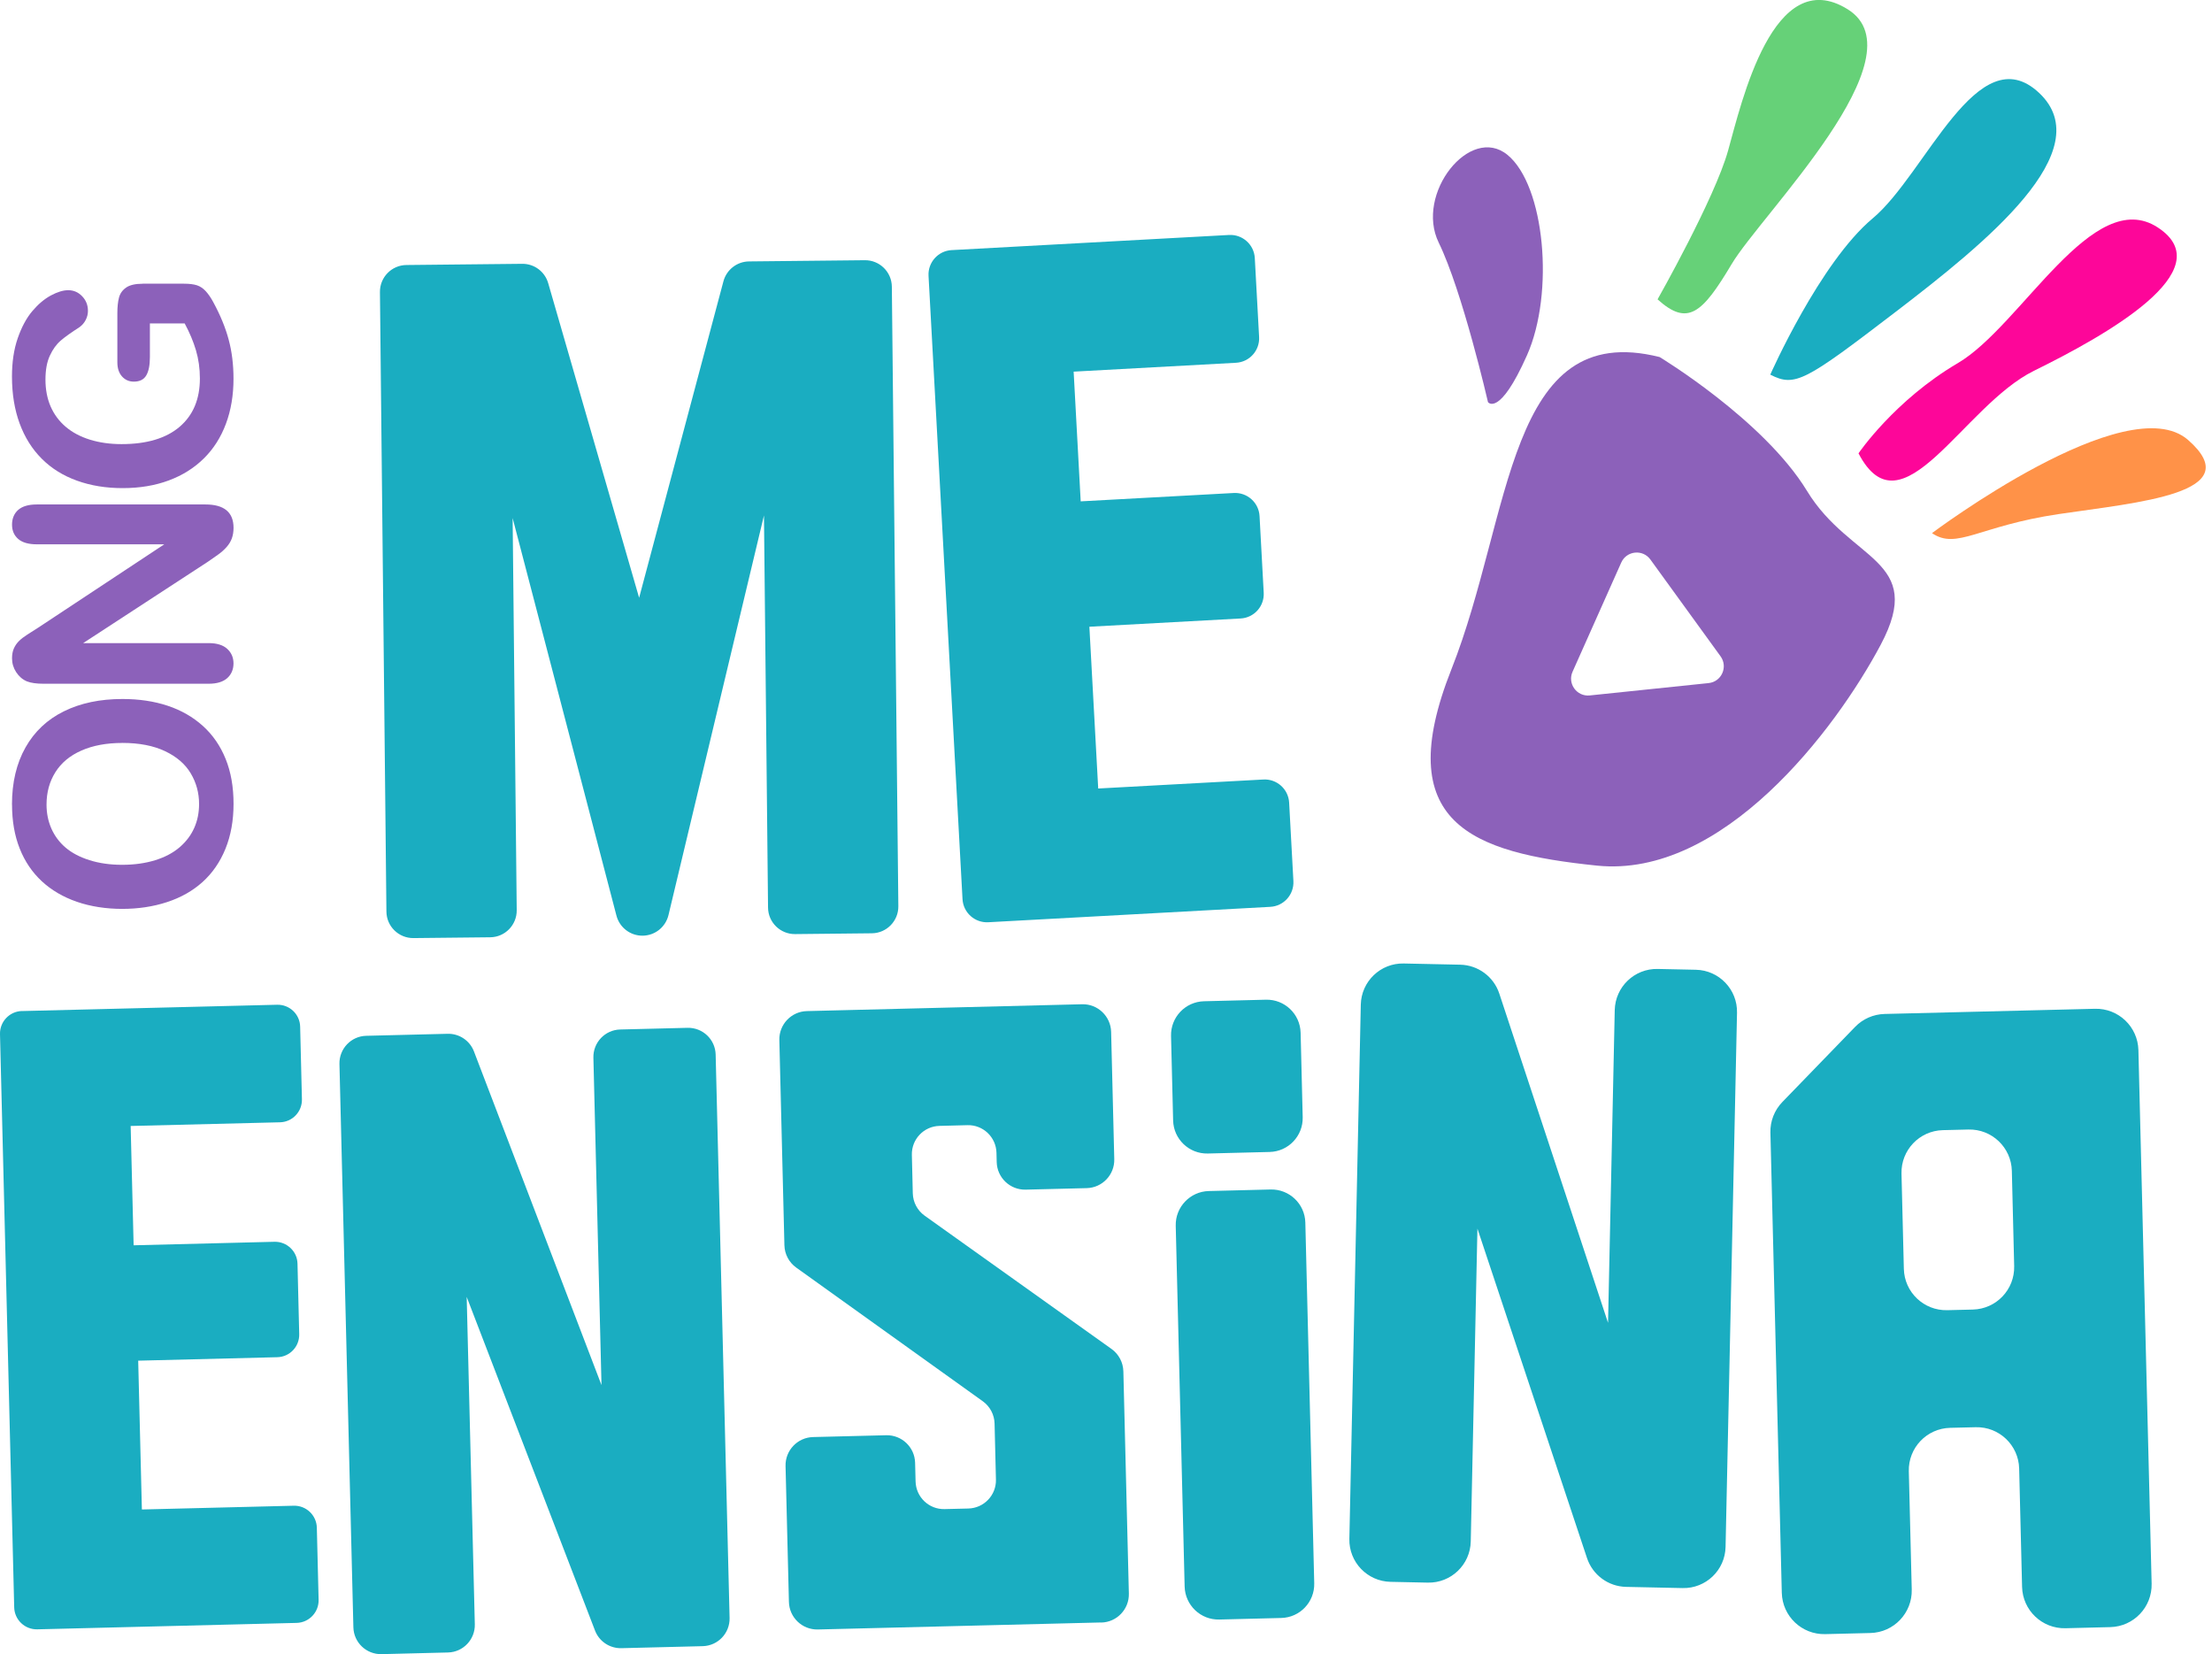
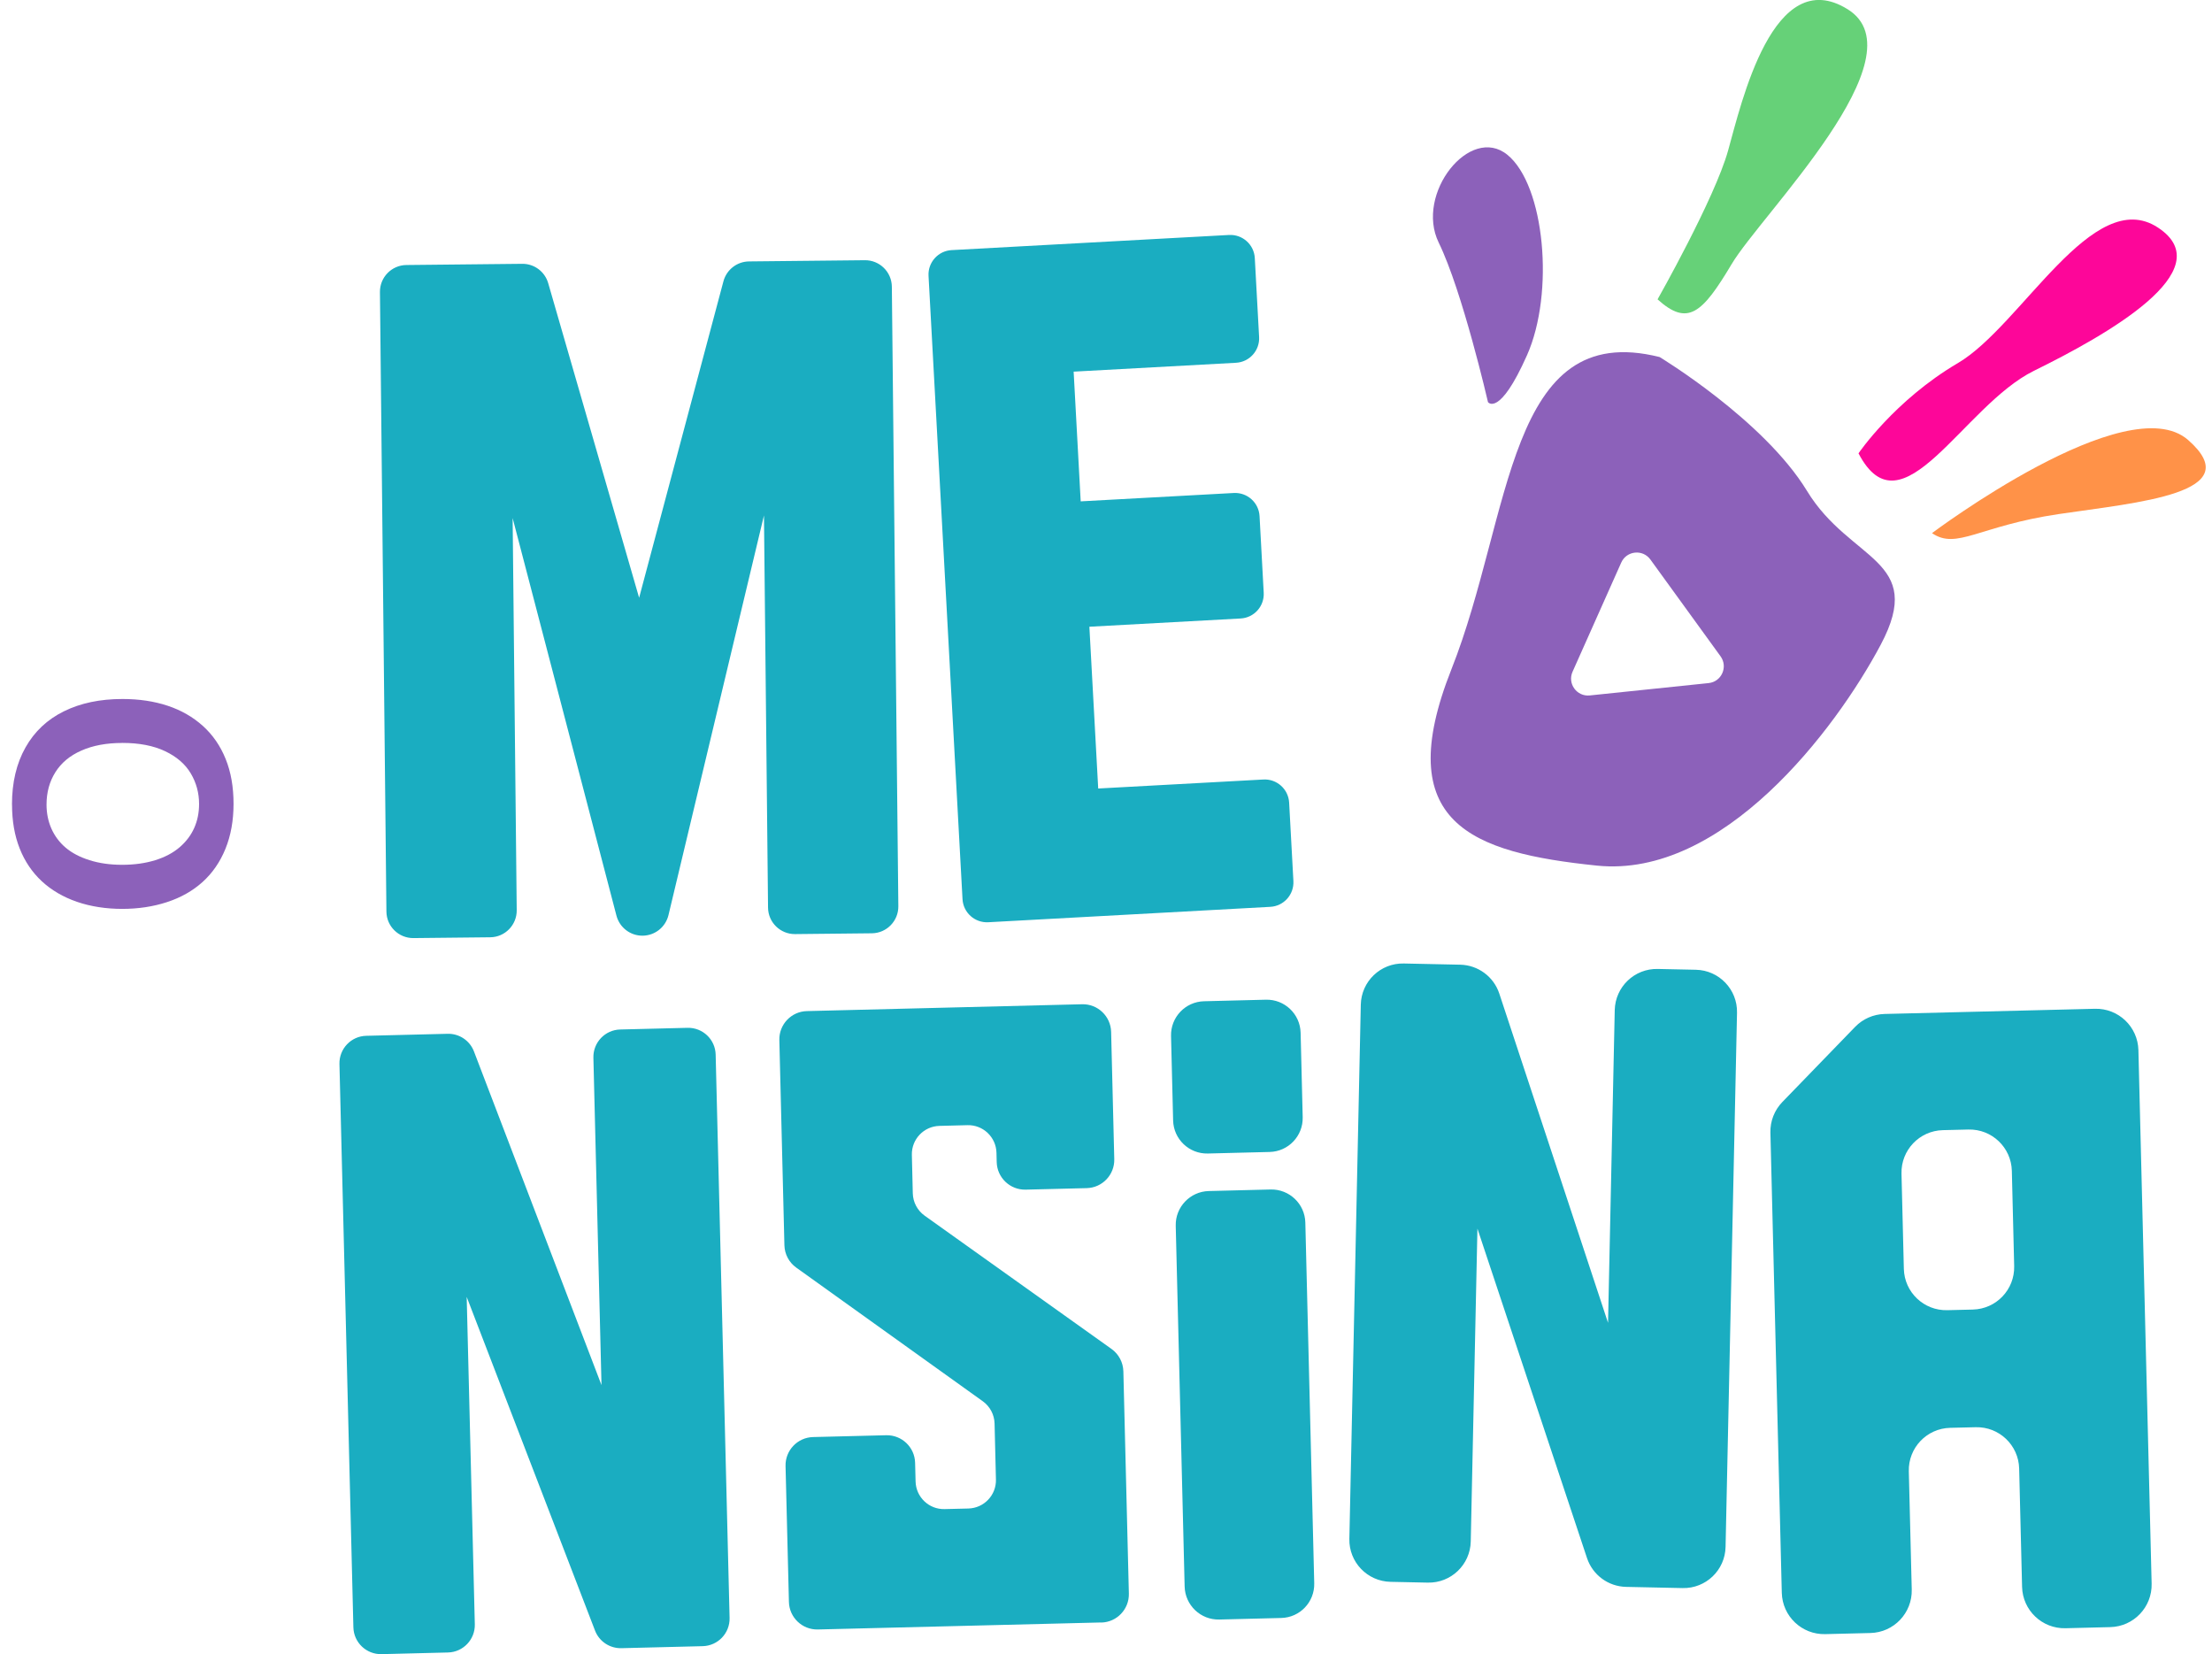
<svg xmlns="http://www.w3.org/2000/svg" width="107" height="80" viewBox="0 0 107 80" fill="none">
  <path d="M36.236 12.643L41.831 12.585C42.547 12.576 43.135 13.151 43.141 13.868L43.455 43.826C43.463 44.543 42.888 45.131 42.172 45.137L38.463 45.176C37.746 45.184 37.158 44.609 37.152 43.893L36.955 24.929L32.336 44.258C32.196 44.837 31.684 45.246 31.087 45.253C30.493 45.259 29.97 44.86 29.819 44.283L24.797 25.055L24.995 44.019C25.003 44.736 24.428 45.324 23.712 45.33L20.003 45.369C19.286 45.377 18.698 44.802 18.692 44.086L18.379 14.127C18.37 13.411 18.945 12.823 19.662 12.817L25.259 12.759C25.842 12.752 26.357 13.136 26.518 13.696L30.916 28.91L34.994 13.606C35.144 13.044 35.65 12.649 36.234 12.643" fill="#1AADC1" />
  <path d="M46.038 12.096L59.45 11.364C60.104 11.328 60.664 11.83 60.698 12.484L60.906 16.296C60.943 16.951 60.441 17.511 59.786 17.545L51.935 17.974L52.276 24.247L59.679 23.843C60.334 23.807 60.893 24.309 60.928 24.963L61.129 28.664C61.166 29.318 60.664 29.878 60.01 29.912L52.696 30.311L53.123 38.135L61.11 37.7C61.764 37.663 62.324 38.165 62.359 38.819L62.565 42.61C62.601 43.264 62.099 43.824 61.445 43.858L47.807 44.603C47.153 44.639 46.593 44.137 46.559 43.483L44.916 13.344C44.879 12.69 45.381 12.13 46.035 12.096" fill="#1AADC1" />
-   <path d="M1.064 48.898L13.404 48.593C14.007 48.578 14.507 49.054 14.519 49.655L14.605 53.163C14.62 53.763 14.144 54.265 13.543 54.278L6.32 54.456L6.464 60.227L13.275 60.057C13.876 60.042 14.378 60.519 14.391 61.119L14.474 64.524C14.489 65.127 14.013 65.626 13.412 65.639L6.685 65.807L6.863 73.004L14.21 72.822C14.811 72.807 15.311 73.283 15.326 73.883L15.412 77.372C15.427 77.972 14.951 78.474 14.35 78.489L1.804 78.8C1.202 78.815 0.702 78.339 0.687 77.739L0 50.013C-0.015 49.413 0.462 48.911 1.062 48.896" fill="#1AADC1" />
  <path d="M29.096 66.989L28.704 51.152C28.687 50.419 29.266 49.809 30 49.79L33.256 49.709C33.99 49.691 34.601 50.271 34.618 51.004L35.292 78.251C35.309 78.985 34.73 79.594 33.996 79.614L30.058 79.712C29.495 79.725 28.985 79.386 28.783 78.861L22.575 62.722L22.968 78.558C22.985 79.292 22.405 79.901 21.672 79.92L18.456 80C17.722 80.017 17.113 79.438 17.094 78.704L16.42 51.457C16.403 50.723 16.982 50.112 17.716 50.095L21.652 49.998C22.215 49.983 22.727 50.327 22.927 50.852L29.096 66.989Z" fill="#1AADC1" />
  <path d="M53.269 78.468L39.563 78.807C38.808 78.826 38.179 78.228 38.162 77.472L37.999 70.902C37.98 70.147 38.578 69.518 39.334 69.501L42.865 69.413C43.62 69.394 44.248 69.992 44.266 70.747L44.289 71.65C44.309 72.405 44.935 73.004 45.69 72.985L46.842 72.957C47.597 72.938 48.196 72.311 48.176 71.556L48.11 68.849C48.099 68.42 47.889 68.02 47.539 67.769L38.514 61.304C38.164 61.053 37.954 60.654 37.944 60.225L37.699 50.301C37.68 49.546 38.278 48.917 39.033 48.9L52.345 48.569C53.1 48.55 53.728 49.149 53.748 49.904L53.9 56.061C53.919 56.816 53.321 57.444 52.566 57.462L49.614 57.535C48.859 57.554 48.23 56.955 48.213 56.2L48.202 55.752C48.183 54.997 47.556 54.398 46.801 54.417L45.443 54.452C44.688 54.471 44.09 55.097 44.109 55.855L44.154 57.713C44.165 58.144 44.377 58.543 44.727 58.794L53.767 65.24C54.117 65.491 54.329 65.89 54.34 66.322L54.606 77.071C54.625 77.826 54.026 78.455 53.271 78.472" fill="#1AADC1" />
  <path d="M62.914 49.945L63.015 54.036C63.036 54.939 62.322 55.69 61.419 55.713L58.424 55.788C57.521 55.81 56.77 55.095 56.747 54.192L56.646 50.101C56.624 49.198 57.337 48.447 58.242 48.424L61.237 48.349C62.14 48.327 62.891 49.041 62.914 49.945ZM63.142 59.126L63.573 76.576C63.594 77.479 62.88 78.23 61.977 78.251L58.982 78.326C58.079 78.35 57.328 77.636 57.304 76.73L56.873 59.281C56.852 58.378 57.566 57.627 58.469 57.603L61.464 57.528C62.367 57.507 63.118 58.221 63.142 59.124" fill="#1AADC1" />
  <path d="M77.785 63.983L78.109 48.853C78.133 47.729 79.064 46.836 80.188 46.862L82.033 46.901C83.157 46.924 84.049 47.855 84.024 48.979L83.47 74.814C83.447 75.939 82.516 76.831 81.391 76.805L78.656 76.747C77.796 76.728 77.041 76.172 76.768 75.355L71.467 59.42L71.144 74.551C71.12 75.675 70.189 76.567 69.065 76.541L67.263 76.503C66.139 76.479 65.246 75.548 65.272 74.424L65.825 48.589C65.849 47.465 66.78 46.572 67.904 46.598L70.635 46.656C71.497 46.675 72.255 47.235 72.525 48.053L77.787 63.983H77.785Z" fill="#1AADC1" />
  <path d="M90.479 78.978L88.29 79.032C87.158 79.06 86.218 78.165 86.19 77.033L85.639 54.774C85.626 54.224 85.834 53.692 86.216 53.298L89.736 49.664C90.11 49.277 90.62 49.054 91.159 49.039L101.34 48.788C102.473 48.76 103.412 49.655 103.44 50.788L104.08 76.593C104.107 77.726 103.213 78.665 102.08 78.693L99.913 78.747C98.781 78.775 97.841 77.88 97.813 76.747L97.672 71.024C97.644 69.891 96.704 68.997 95.572 69.025L94.334 69.055C93.201 69.082 92.306 70.022 92.334 71.155L92.476 76.878C92.504 78.011 91.609 78.951 90.477 78.978M97.431 61.235L97.318 56.627C97.29 55.494 96.35 54.6 95.218 54.628L93.98 54.658C92.847 54.686 91.953 55.625 91.98 56.758L92.094 61.366C92.122 62.499 93.062 63.393 94.194 63.365L95.432 63.335C96.565 63.307 97.459 62.368 97.431 61.235Z" fill="#1AADC1" />
  <path d="M0.579 38.916C0.579 37.841 0.798 36.919 1.234 36.148C1.669 35.378 2.289 34.795 3.094 34.4C3.898 34.003 4.84 33.806 5.925 33.806C6.726 33.806 7.455 33.915 8.109 34.132C8.764 34.349 9.332 34.675 9.813 35.108C10.293 35.541 10.66 36.073 10.915 36.706C11.171 37.337 11.297 38.062 11.297 38.875C11.297 39.688 11.166 40.411 10.905 41.053C10.643 41.694 10.274 42.228 9.798 42.657C9.321 43.086 8.749 43.41 8.079 43.629C7.41 43.848 6.687 43.957 5.91 43.957C5.134 43.957 4.383 43.843 3.72 43.614C3.055 43.384 2.491 43.054 2.023 42.621C1.556 42.187 1.199 41.66 0.953 41.038C0.706 40.415 0.582 39.71 0.582 38.916M5.91 35.932C5.151 35.932 4.495 36.054 3.939 36.299C3.383 36.543 2.963 36.893 2.678 37.348C2.392 37.803 2.251 38.324 2.251 38.914C2.251 39.334 2.33 39.72 2.487 40.076C2.645 40.432 2.875 40.739 3.175 40.995C3.478 41.252 3.862 41.454 4.332 41.602C4.801 41.75 5.327 41.825 5.91 41.825C6.494 41.825 7.032 41.75 7.509 41.602C7.985 41.454 8.38 41.243 8.693 40.973C9.006 40.703 9.24 40.392 9.396 40.04C9.553 39.688 9.63 39.304 9.63 38.884C9.63 38.347 9.495 37.854 9.227 37.403C8.959 36.953 8.545 36.595 7.983 36.329C7.421 36.063 6.732 35.93 5.913 35.93" fill="#8C61BA" />
-   <path d="M1.839 30.361L7.946 26.325H1.783C1.382 26.325 1.082 26.24 0.882 26.068C0.683 25.896 0.582 25.665 0.582 25.373C0.582 25.081 0.683 24.834 0.882 24.659C1.082 24.485 1.382 24.397 1.783 24.397H9.933C10.842 24.397 11.297 24.774 11.297 25.527C11.297 25.716 11.269 25.886 11.216 26.036C11.162 26.186 11.076 26.328 10.958 26.46C10.84 26.591 10.703 26.716 10.544 26.827C10.386 26.941 10.225 27.053 10.059 27.166L4.023 31.103H10.094C10.489 31.103 10.789 31.195 10.991 31.38C11.192 31.564 11.295 31.798 11.295 32.085C11.295 32.373 11.192 32.62 10.988 32.8C10.783 32.98 10.484 33.068 10.094 33.068H2.101C1.762 33.068 1.496 33.029 1.303 32.954C1.09 32.864 0.919 32.716 0.783 32.51C0.648 32.302 0.582 32.079 0.582 31.839C0.582 31.65 0.612 31.489 0.674 31.354C0.736 31.219 0.818 31.101 0.921 31C1.024 30.899 1.159 30.794 1.324 30.689C1.489 30.584 1.661 30.474 1.839 30.361Z" fill="#8C61BA" />
-   <path d="M6.906 13.72H8.892C9.156 13.72 9.366 13.746 9.525 13.797C9.684 13.849 9.826 13.945 9.952 14.082C10.079 14.222 10.203 14.4 10.319 14.617C10.658 15.243 10.907 15.846 11.061 16.425C11.218 17.004 11.295 17.635 11.295 18.319C11.295 19.115 11.173 19.842 10.928 20.497C10.684 21.151 10.328 21.711 9.86 22.172C9.394 22.633 8.828 22.989 8.163 23.236C7.498 23.483 6.756 23.607 5.936 23.607C5.117 23.607 4.394 23.487 3.724 23.247C3.055 23.007 2.487 22.653 2.021 22.187C1.556 21.722 1.197 21.153 0.951 20.484C0.704 19.814 0.579 19.055 0.579 18.208C0.579 17.511 0.672 16.893 0.858 16.356C1.045 15.82 1.279 15.382 1.562 15.048C1.845 14.713 2.143 14.462 2.459 14.29C2.774 14.121 3.055 14.035 3.3 14.035C3.564 14.035 3.789 14.134 3.975 14.329C4.162 14.524 4.254 14.758 4.254 15.033C4.254 15.183 4.22 15.329 4.149 15.468C4.078 15.608 3.98 15.723 3.853 15.818C3.448 16.078 3.141 16.296 2.935 16.474C2.727 16.652 2.553 16.895 2.412 17.2C2.27 17.504 2.199 17.89 2.199 18.362C2.199 18.834 2.283 19.28 2.45 19.662C2.617 20.044 2.86 20.37 3.177 20.64C3.495 20.911 3.885 21.119 4.347 21.263C4.808 21.406 5.32 21.479 5.88 21.479C7.097 21.479 8.032 21.2 8.686 20.643C9.341 20.085 9.669 19.306 9.669 18.306C9.669 17.822 9.605 17.365 9.478 16.938C9.351 16.511 9.169 16.08 8.933 15.642H7.251V17.268C7.251 17.659 7.193 17.955 7.075 18.156C6.957 18.356 6.758 18.457 6.475 18.457C6.243 18.457 6.052 18.373 5.902 18.206C5.752 18.038 5.677 17.811 5.677 17.523V15.142C5.677 14.85 5.702 14.604 5.754 14.4C5.805 14.198 5.921 14.033 6.099 13.909C6.277 13.784 6.548 13.722 6.906 13.722" fill="#8C61BA" />
  <path d="M71.978 19.45C71.978 19.45 70.746 14.091 69.594 11.733C68.442 9.374 71.109 6.01 72.918 7.488C74.726 8.964 75.204 14.166 73.866 17.178C72.527 20.194 71.978 19.45 71.978 19.45Z" fill="#8C61BA" />
  <path d="M80.181 14.477C80.181 14.477 82.945 9.601 83.592 7.282C84.242 4.961 85.77 -1.797 89.378 0.449C92.987 2.695 85.199 10.365 83.766 12.77C82.335 15.174 81.638 15.792 80.179 14.477" fill="#66D178" />
-   <path d="M85.633 18.118C85.633 18.118 88.027 12.697 90.59 10.558C93.154 8.419 95.668 1.709 98.635 4.491C101.602 7.273 96.052 11.751 91.682 15.095C87.312 18.439 86.83 18.731 85.635 18.12" fill="#1AADC1" />
  <path d="M89.901 21.925C89.901 21.925 91.637 19.364 94.711 17.558C97.783 15.751 101.235 8.94 104.382 11.004C107.529 13.068 101.816 16.245 98.384 17.935C94.951 19.626 91.995 25.95 89.901 21.925Z" fill="#FD0699" />
  <path d="M93.454 25.785C93.454 25.785 102.895 18.693 105.845 21.28C108.795 23.867 103.436 24.292 99.575 24.864C95.713 25.437 94.655 26.606 93.454 25.783" fill="#FF9248" />
  <path d="M87.409 23.742C85.315 20.308 80.28 17.268 80.28 17.268C72.885 15.412 73.162 24.916 70.21 32.366C67.256 39.819 71.174 41.237 77.247 41.864C83.32 42.49 88.777 35.323 90.978 31.176C93.18 27.027 89.5 27.177 87.409 23.742ZM82.653 33.036L76.901 33.634C76.275 33.699 75.811 33.062 76.069 32.487L78.424 27.207C78.682 26.632 79.465 26.551 79.834 27.061L83.228 31.742C83.597 32.253 83.277 32.971 82.651 33.036" fill="#8C61BA" />
</svg>